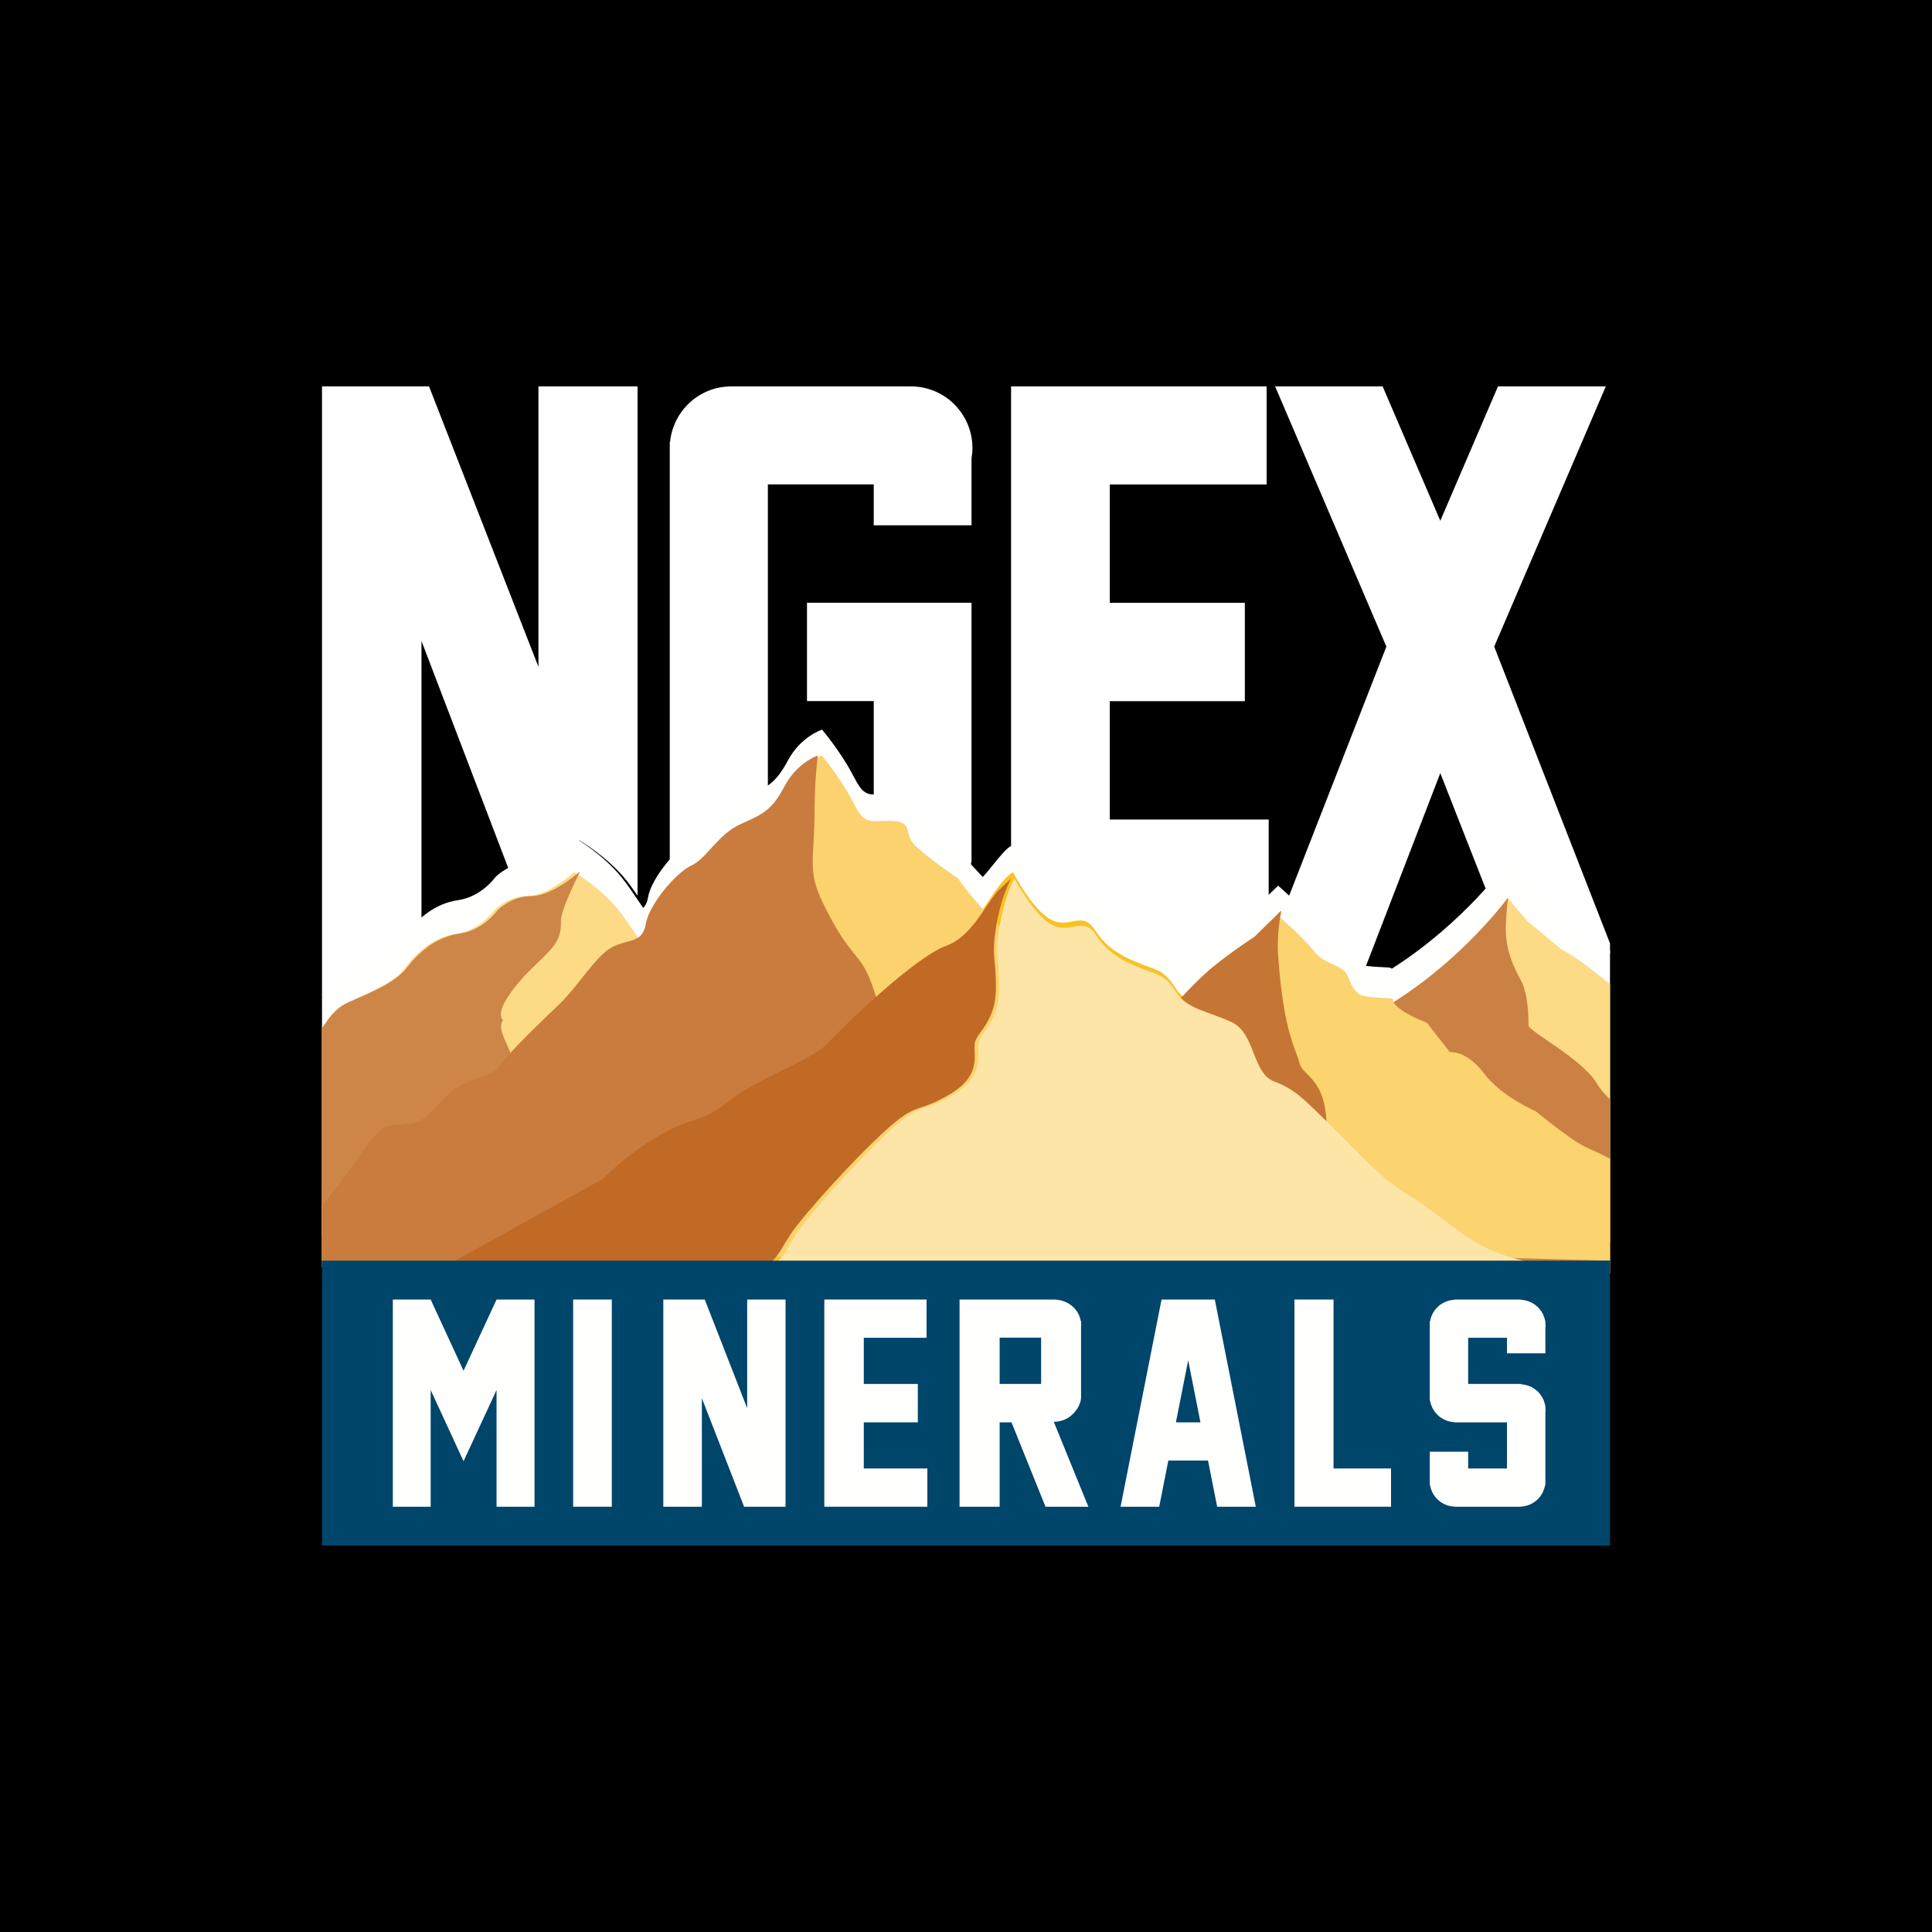
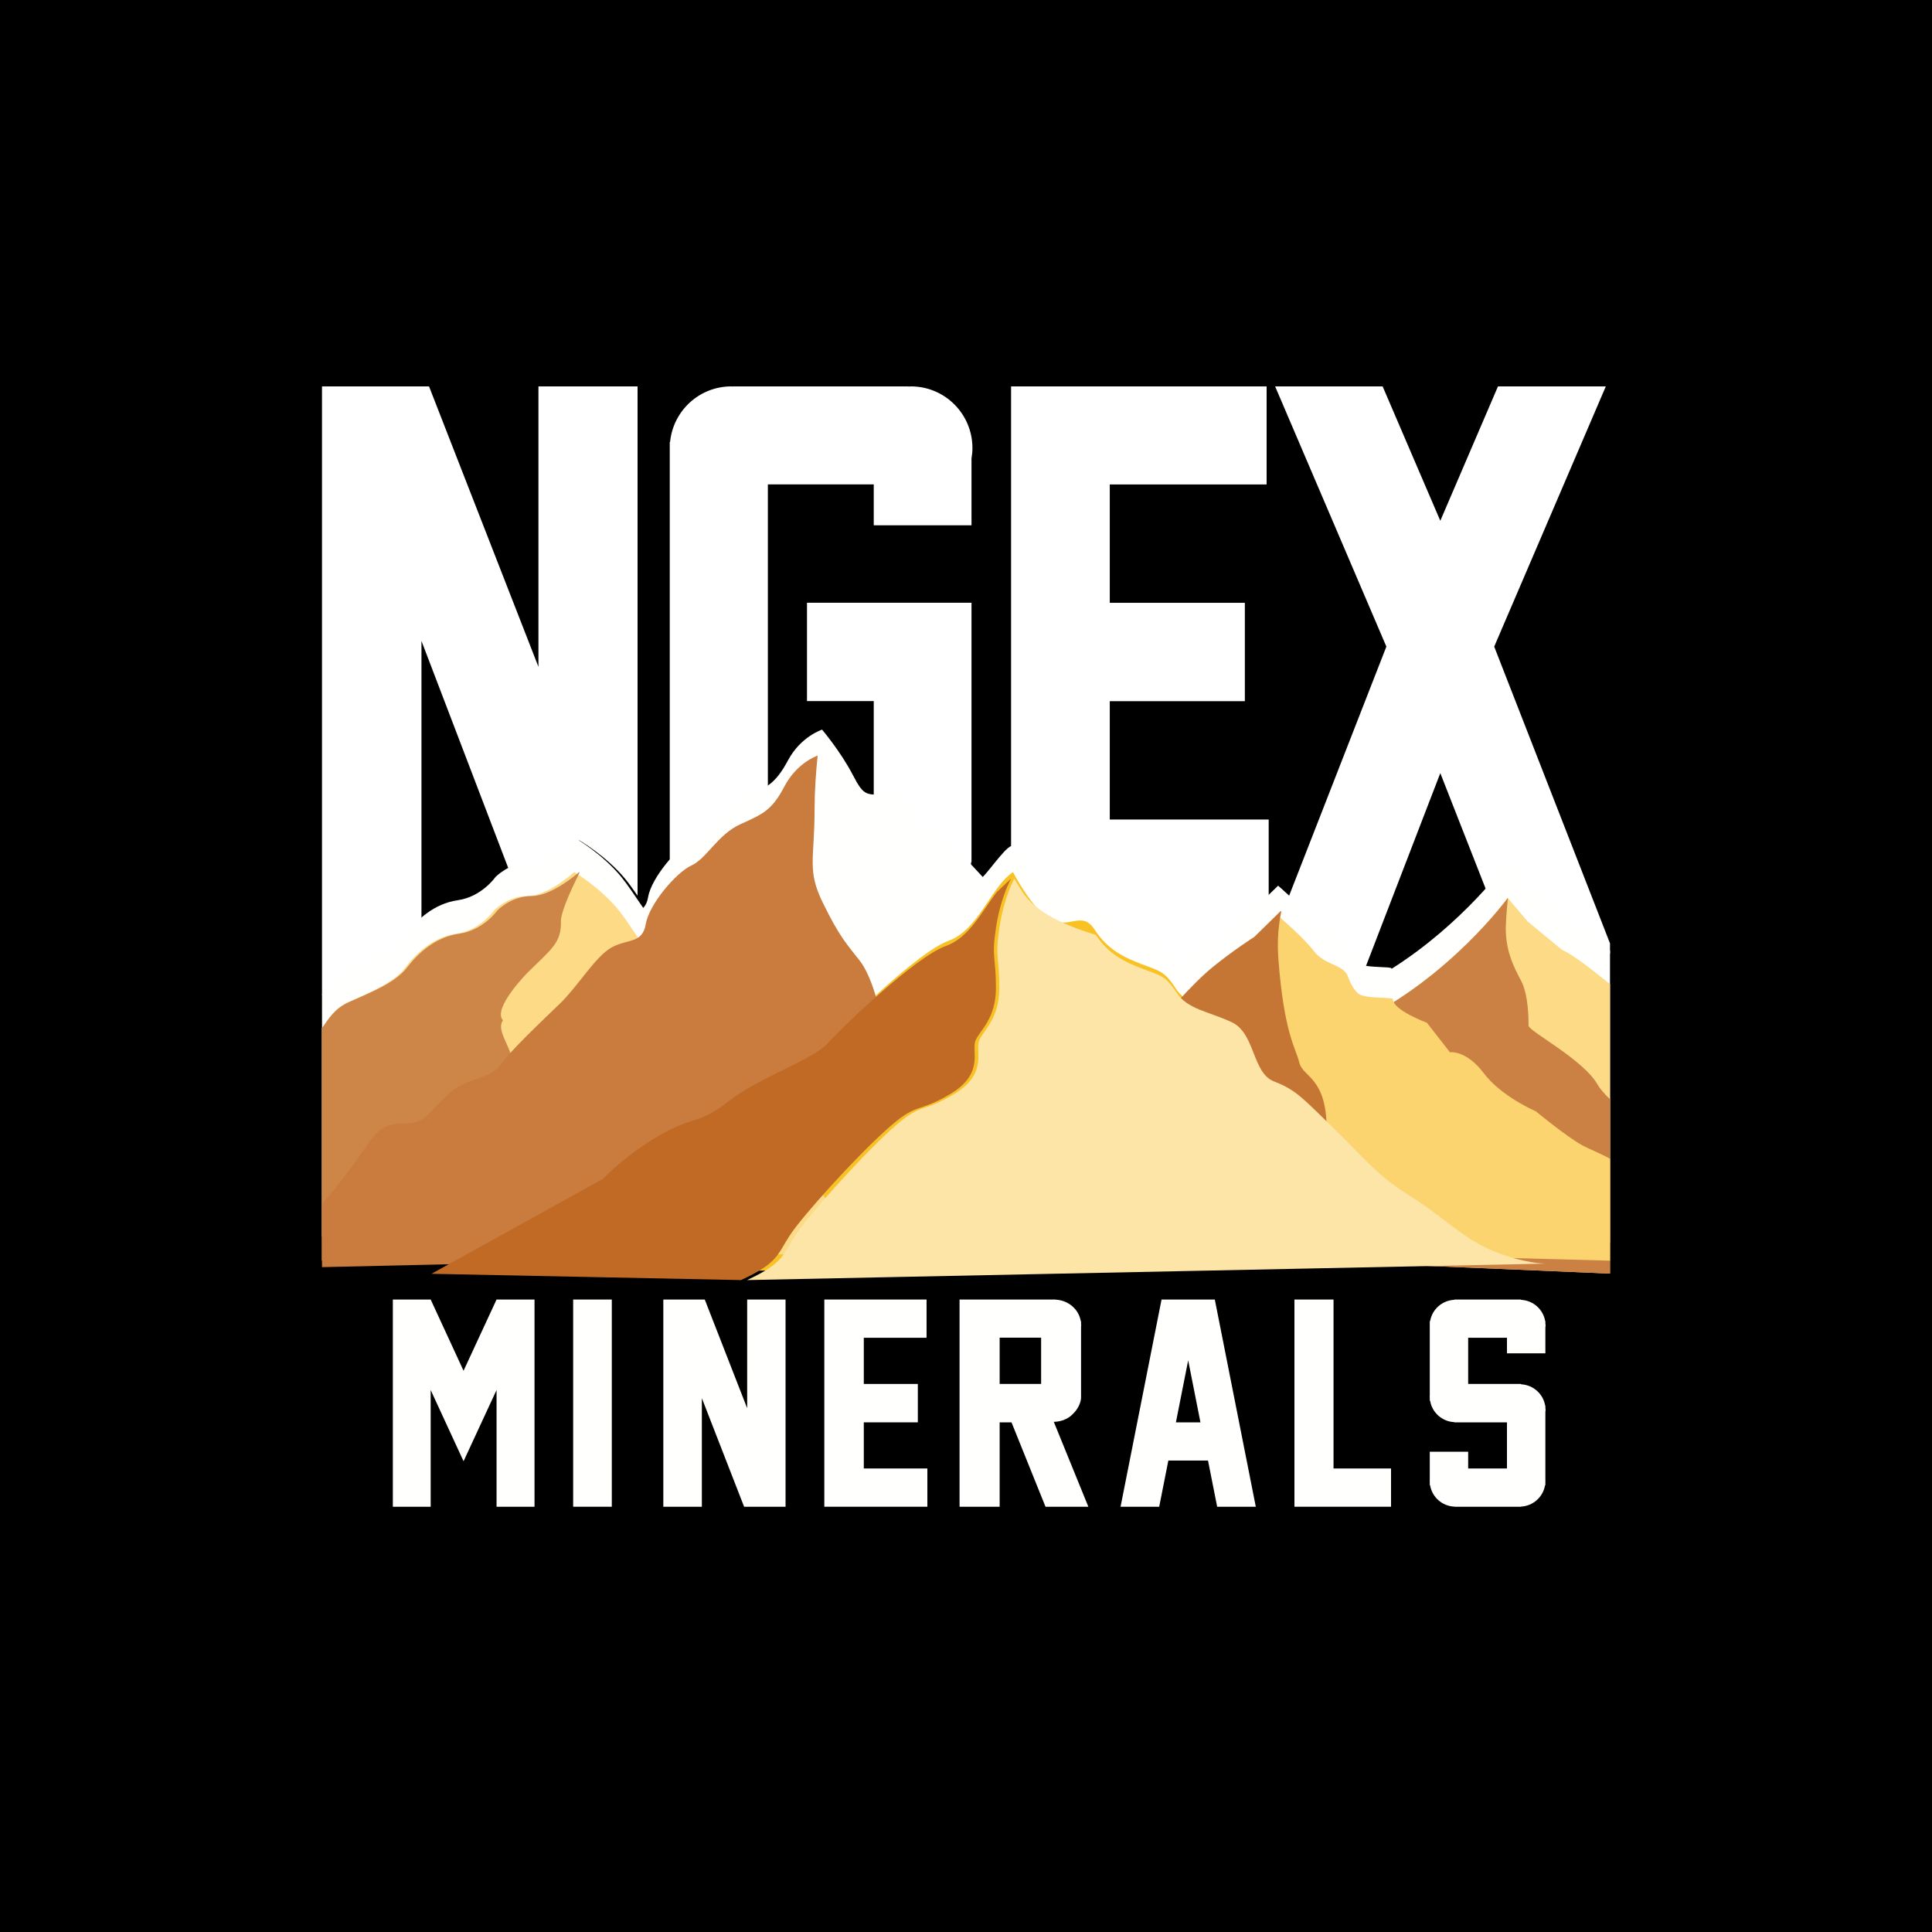
<svg xmlns="http://www.w3.org/2000/svg" width="60" height="60" viewBox="0 0 60 60" fill="none">
  <rect width="60" height="60" fill="black" />
  <g clip-path="url(#clip0_168_609)">
    <path fill-rule="evenodd" clip-rule="evenodd" d="M19.8 27.815V12H16.722V20.709L13.324 12H10V30.905C10.209 30.609 10.396 30.323 10.81 30.141C11.536 29.822 12.262 29.53 12.612 29.077C12.744 28.907 12.902 28.73 13.089 28.568V19.905L15.811 27.027C15.993 26.93 16.23 26.843 16.512 26.843C17.158 26.843 17.992 26.098 17.992 26.098C17.992 26.098 18.825 26.577 19.417 27.295C19.531 27.434 19.66 27.614 19.8 27.815Z" fill="white" />
    <path fill-rule="evenodd" clip-rule="evenodd" d="M39.4 25.451H34.465V21.776H38.66V18.721H34.465V15.045H39.336V12H31.4V30.101H39.4V25.451Z" fill="white" />
    <path fill-rule="evenodd" clip-rule="evenodd" d="M50 29.296L46.404 20.081L49.87 12H46.521L44.73 16.173L42.939 12H39.6L43.055 20.081L39.99 27.932C40.219 28.145 40.5 28.424 40.681 28.66C41.028 29.113 41.618 29.082 41.748 29.46C41.881 29.845 42.056 30.007 42.141 30.043C42.205 30.07 42.29 30.087 42.383 30.101L44.73 24.01L46.152 27.634C46.553 27.184 46.772 26.883 46.772 26.883L47.394 27.623L48.461 28.512C48.864 28.704 49.385 29.129 50 29.623V29.296Z" fill="white" />
    <path fill-rule="evenodd" clip-rule="evenodd" d="M30.2 13.915C30.2 12.857 29.345 12 28.29 12C28.262 12 28.235 12.003 28.207 12.004L28.203 12H22.768L22.765 12.003C22.747 12.002 22.729 12 22.71 12C21.72 12 20.906 12.756 20.81 13.724L20.8 13.732V26.77L20.811 26.78C20.913 27.742 21.724 28.492 22.71 28.492C22.719 28.492 22.727 28.49 22.736 28.49L22.737 28.492H28.203L28.206 28.489C28.224 28.489 28.242 28.492 28.261 28.492C29.247 28.492 30.059 27.742 30.16 26.78L30.171 26.77V18.718H25.062V21.773H27.135V25.447H23.847V15.044H27.135V16.314H30.171V14.236C30.189 14.132 30.2 14.025 30.2 13.915Z" fill="white" />
    <path fill-rule="evenodd" clip-rule="evenodd" d="M50 38.584V29.523C49.39 29.032 48.873 28.61 48.473 28.418L47.414 27.535L46.797 26.8C46.797 26.8 45.448 28.676 43.216 30.088C43.216 30.084 43.214 30.08 43.214 30.076C43.215 30.011 42.493 30.063 42.201 29.94C42.117 29.905 41.943 29.743 41.811 29.36C41.681 28.985 41.096 29.016 40.752 28.566C40.408 28.116 39.693 27.506 39.693 27.506L38.873 28.301C38.873 28.301 38.237 28.698 37.576 29.228C37.313 29.438 37.013 29.732 36.746 30.01C36.661 29.938 36.582 29.858 36.517 29.758C36.172 29.228 36.014 29.228 35.458 29.016C34.902 28.804 34.399 28.566 34.002 27.957C33.605 27.347 33.208 27.957 32.625 27.639C32.229 27.423 31.833 26.827 31.62 26.468C31.588 26.414 31.531 26.348 31.469 26.283C31.336 26.146 30.747 27.018 30.519 27.235C30.074 26.746 29.766 26.447 29.766 26.447C29.766 26.447 28.707 25.732 28.39 25.387C28.072 25.043 28.39 24.672 27.648 24.672C26.907 24.672 26.854 24.778 26.483 24.063C26.113 23.348 25.53 22.659 25.53 22.659C25.53 22.659 24.869 22.871 24.472 23.613C24.074 24.355 23.81 24.46 23.095 24.778C22.38 25.096 22.036 25.838 21.56 26.049C21.083 26.262 20.236 27.242 20.13 27.851C20.102 28.014 20.048 28.121 19.976 28.197C19.716 27.817 19.49 27.474 19.301 27.242C18.718 26.526 17.898 26.049 17.898 26.049C17.898 26.049 17.077 26.791 16.442 26.791C15.806 26.791 15.383 27.242 15.383 27.242C15.383 27.242 14.959 27.851 14.218 27.957C13.477 28.063 12.947 28.566 12.603 29.016C12.259 29.466 11.544 29.758 10.829 30.076C10.401 30.266 10.219 30.572 10 30.882V38.407L24.143 38.091C23.959 38.292 23.68 38.487 23.118 38.749L43.814 38.321C45.847 38.405 47.958 38.494 50 38.584Z" fill="#FFFFFE" />
    <path fill-rule="evenodd" clip-rule="evenodd" d="M13.6 39.553L18.884 36.562C18.884 36.562 19.598 35.788 20.654 35.174C21.711 34.56 21.843 34.854 22.768 34.106C23.693 33.358 25.331 32.824 25.806 32.29C26.282 31.756 28.501 29.567 29.453 29.22C30.404 28.873 30.773 27.538 31.46 27.084C31.46 27.084 32.042 28.232 32.623 28.552C33.204 28.873 33.601 28.259 33.997 28.873C34.393 29.487 34.895 29.727 35.45 29.941C36.005 30.154 36.163 30.154 36.507 30.688C36.85 31.222 37.484 31.276 38.224 31.623C38.964 31.97 38.858 33.225 39.545 33.492C40.232 33.759 40.444 34.026 41.395 34.96C42.346 35.895 42.716 36.429 43.773 37.096C44.83 37.764 45.411 38.431 46.362 38.832C47.313 39.233 48 39.233 48 39.233L13.6 39.553Z" fill="#F8C224" />
    <path fill-rule="evenodd" clip-rule="evenodd" d="M28.2 38.903L27.15 38.558C27.15 38.558 26.573 37.841 26.1 37.708C25.627 37.575 25.181 36.114 24 34.654C22.819 33.193 23.081 32.183 21.9 31.466C20.719 30.749 19.8 28.996 19.223 28.279C18.645 27.562 17.831 27.084 17.831 27.084C17.831 27.084 17.017 27.827 16.387 27.827C15.757 27.827 15.338 28.279 15.338 28.279C15.338 28.279 14.918 28.89 14.182 28.996C13.447 29.102 12.922 29.607 12.581 30.058C12.24 30.51 11.531 30.802 10.822 31.121C10.398 31.312 10.217 31.618 10 31.93V39.151L28.2 38.903Z" fill="#FCDA86" />
    <path fill-rule="evenodd" clip-rule="evenodd" d="M18 27.093C17.991 27.088 17.984 27.084 17.984 27.084C17.984 27.084 17.154 27.827 16.512 27.827C15.87 27.827 15.442 28.279 15.442 28.279C15.442 28.279 15.014 28.89 14.264 28.996C13.515 29.102 12.979 29.607 12.632 30.058C12.284 30.51 11.561 30.802 10.838 31.121C10.405 31.312 10.221 31.618 10 31.93V39.151L11.221 39.134C11.873 37.735 12.748 35.777 12.676 35.539C14.657 42.091 14.087 34.383 13.791 34.211C14.068 34.372 15.649 33.782 15.649 33.782C16.456 32.982 15.293 32.145 15.62 31.687C15.278 31.318 16.393 30.197 16.393 30.197C17.107 29.489 17.448 29.282 17.419 28.589C17.431 28.308 17.701 27.701 18 27.093Z" fill="#CD8548" />
-     <path fill-rule="evenodd" clip-rule="evenodd" d="M41.4 38.642C41.4 38.642 38.966 37.039 37.563 36.505C36.161 35.97 31.874 29.557 31.08 28.808C30.287 28.06 29.757 27.285 29.757 27.285C29.757 27.285 28.699 26.564 28.381 26.216C28.064 25.869 28.381 25.494 27.641 25.494C26.9 25.494 26.847 25.602 26.476 24.88C26.106 24.159 25.524 23.464 25.524 23.464C25.524 23.464 24.862 23.678 24.465 24.426C24.068 25.174 23.804 25.281 23.089 25.602C22.375 25.922 22.031 26.671 21.555 26.884C21.078 27.098 20.232 28.087 20.126 28.701C20.02 29.316 19.57 29.156 19.067 29.423C18.564 29.69 18.009 30.626 17.453 31.16C16.897 31.695 15.892 32.63 15.574 33.084C15.257 33.539 14.516 33.432 13.881 34.046C13.246 34.661 13.219 34.901 12.505 34.901C11.79 34.901 11.658 35.222 10.97 36.184C10.748 36.495 10.386 36.941 10 37.401V39.352L41.4 38.642Z" fill="#FBD26D" />
    <path fill-rule="evenodd" clip-rule="evenodd" d="M27.4 31.973C27.4 31.616 27.12 30.368 26.699 29.833C26.279 29.299 26.069 29.085 25.561 28.051C25.053 27.017 25.298 26.714 25.298 25.11C25.298 24.564 25.339 23.988 25.393 23.464C25.285 23.504 24.72 23.742 24.364 24.418C23.97 25.166 23.707 25.274 22.998 25.595C22.288 25.915 21.947 26.664 21.474 26.878C21.001 27.092 20.16 28.081 20.055 28.696C19.95 29.311 19.503 29.151 19.004 29.418C18.505 29.685 17.953 30.621 17.401 31.156C16.849 31.691 15.851 32.626 15.535 33.081C15.22 33.535 14.484 33.428 13.854 34.043C13.223 34.658 13.197 34.899 12.487 34.899C11.778 34.899 11.647 35.22 10.963 36.183C10.742 36.494 10.384 36.939 10 37.4V39.352L16.508 39.204C20.014 36.974 27.4 32.244 27.4 31.973Z" fill="#C97C3D" />
    <path fill-rule="evenodd" clip-rule="evenodd" d="M50 30.563C49.401 30.086 48.894 29.677 48.5 29.491L47.442 28.617L46.824 27.888C46.824 27.888 45.043 30.345 42.185 31.735C39.327 33.124 37.633 34.803 36.893 35.537C36.152 36.271 34.087 38.054 33.373 38.369C32.659 38.684 31.6 38.815 31.6 38.815C31.6 38.815 41.411 39.18 50 39.553V30.563Z" fill="#FCDA86" />
    <path fill-rule="evenodd" clip-rule="evenodd" d="M50 34.139C49.825 33.968 49.688 33.813 49.617 33.687C49.176 32.9 47.471 32.026 47.471 31.851C47.471 31.676 47.471 30.89 47.236 30.452C47.001 30.015 46.795 29.578 46.766 28.966C46.754 28.732 46.786 28.317 46.83 27.895L46.824 27.888C46.824 27.888 45.043 30.345 42.185 31.735C39.327 33.124 37.633 34.803 36.893 35.537C36.152 36.271 34.087 38.054 33.373 38.369C32.659 38.684 31.6 38.815 31.6 38.815C31.6 38.815 41.412 39.18 50 39.553V34.139Z" fill="#CB8143" />
    <path fill-rule="evenodd" clip-rule="evenodd" d="M50 35.986C49.701 35.816 49.373 35.697 49.12 35.557C48.645 35.295 47.694 34.511 47.694 34.511C47.694 34.511 46.638 34.065 46.084 33.333C45.53 32.6 45.028 32.678 45.028 32.678L44.315 31.763C44.315 31.763 43.253 31.37 43.259 31.03C43.26 30.966 42.54 31.018 42.248 30.896C42.165 30.861 41.992 30.701 41.86 30.323C41.731 29.952 41.147 29.983 40.804 29.538C40.461 29.093 39.748 28.492 39.748 28.492L38.929 29.277C38.929 29.277 38.296 29.669 37.636 30.192C36.976 30.716 36.078 31.763 36.078 31.763L28 38.566L50 39.151V35.986Z" fill="#FBD36F" />
    <path fill-rule="evenodd" clip-rule="evenodd" d="M28 38.631L39.72 38.95C40.321 37.877 41.2 36.125 41.2 35.065C41.2 33.453 40.459 33.453 40.353 33.005C40.247 32.558 39.877 32.11 39.701 29.782C39.659 29.232 39.703 28.739 39.791 28.305C39.785 28.3 39.775 28.291 39.775 28.291L38.954 29.096C38.954 29.096 38.319 29.499 37.658 30.036C36.996 30.574 36.096 31.648 36.096 31.648L28 38.631Z" fill="#C67634" />
-     <path fill-rule="evenodd" clip-rule="evenodd" d="M48 39.243C48 39.243 47.315 39.243 46.366 38.848C45.417 38.453 44.838 37.796 43.784 37.138C42.73 36.48 42.361 35.954 41.412 35.033C40.463 34.112 40.253 33.849 39.568 33.586C38.882 33.322 38.988 32.086 38.25 31.744C37.512 31.401 36.88 31.349 36.537 30.823C36.194 30.296 36.036 30.296 35.483 30.086C34.93 29.875 34.429 29.639 34.033 29.034C33.638 28.428 33.243 29.034 32.663 28.718C32.269 28.503 31.875 27.911 31.663 27.554C31.563 27.386 31.5 27.285 31.5 27.285C31.5 27.285 31.176 27.872 31.035 28.82C30.895 29.767 31.035 29.697 31.035 30.679C31.035 31.662 30.52 32.012 30.403 32.328C30.286 32.644 30.684 33.345 29.63 33.977C28.576 34.609 28.646 34.188 27.65 35.1C26.655 36.012 25.109 37.743 24.711 38.351C24.312 38.959 24.359 39.216 23.2 39.754L48 39.243Z" fill="#FDE5A7" />
+     <path fill-rule="evenodd" clip-rule="evenodd" d="M48 39.243C48 39.243 47.315 39.243 46.366 38.848C45.417 38.453 44.838 37.796 43.784 37.138C42.73 36.48 42.361 35.954 41.412 35.033C40.463 34.112 40.253 33.849 39.568 33.586C38.882 33.322 38.988 32.086 38.25 31.744C37.512 31.401 36.88 31.349 36.537 30.823C36.194 30.296 36.036 30.296 35.483 30.086C34.93 29.875 34.429 29.639 34.033 29.034C32.269 28.503 31.875 27.911 31.663 27.554C31.563 27.386 31.5 27.285 31.5 27.285C31.5 27.285 31.176 27.872 31.035 28.82C30.895 29.767 31.035 29.697 31.035 30.679C31.035 31.662 30.52 32.012 30.403 32.328C30.286 32.644 30.684 33.345 29.63 33.977C28.576 34.609 28.646 34.188 27.65 35.1C26.655 36.012 25.109 37.743 24.711 38.351C24.312 38.959 24.359 39.216 23.2 39.754L48 39.243Z" fill="#FDE5A7" />
    <path fill-rule="evenodd" clip-rule="evenodd" d="M13.4 39.559L18.726 36.611C18.726 36.611 19.445 35.848 20.511 35.243C21.576 34.638 21.709 34.928 22.641 34.191C23.573 33.454 25.224 32.928 25.704 32.401C26.183 31.875 28.421 29.718 29.379 29.376C30.116 29.113 30.507 28.275 30.962 27.698L31.4 27.285C31.4 27.285 31.071 27.872 30.93 28.82C30.788 29.767 30.93 29.697 30.93 30.679C30.93 31.662 30.409 32.012 30.29 32.328C30.172 32.644 30.574 33.345 29.509 33.977C28.444 34.608 28.515 34.188 27.509 35.1C26.503 36.012 24.94 37.743 24.538 38.351C24.135 38.959 24.183 39.216 23.011 39.754L13.4 39.559Z" fill="#C06A26" />
-     <path fill-rule="evenodd" clip-rule="evenodd" d="M10 48H50V39.151H10V48Z" fill="#00456A" />
    <path fill-rule="evenodd" clip-rule="evenodd" d="M48 41.162C48 41.14 47.995 41.118 47.993 41.096V41.029L47.986 41.023C47.922 40.663 47.618 40.39 47.244 40.368L47.232 40.358H45.172L45.16 40.367C44.785 40.387 44.479 40.662 44.415 41.023L44.403 41.034V41.141C44.403 41.148 44.401 41.155 44.401 41.162C44.401 41.17 44.403 41.176 44.403 41.184V43.344C44.402 43.353 44.4 43.361 44.4 43.371C44.4 43.379 44.402 43.388 44.403 43.397V43.496L44.414 43.505C44.476 43.87 44.786 44.148 45.165 44.166L45.172 44.172H46.8V45.605H45.595V45.085H44.403V45.968C44.402 45.977 44.4 45.985 44.4 45.994C44.4 46.003 44.402 46.012 44.403 46.021V46.122L44.414 46.131C44.477 46.496 44.788 46.774 45.168 46.79L45.172 46.793H47.232L47.237 46.789C47.613 46.768 47.918 46.493 47.981 46.132L47.993 46.122V46.016C47.993 46.008 47.995 46.002 47.995 45.994C47.995 45.987 47.993 45.98 47.993 45.973V43.852C47.995 43.83 48 43.808 48 43.786C48 43.763 47.995 43.742 47.993 43.719V43.655L47.986 43.649C47.923 43.289 47.62 43.014 47.246 42.991L47.232 42.979H45.595V41.546H46.8V42.029H47.993V41.228C47.995 41.206 48 41.185 48 41.162Z" fill="#FFFFFE" />
    <path fill-rule="evenodd" clip-rule="evenodd" d="M33.578 41.157C33.578 41.142 33.574 41.129 33.573 41.114V41.033L33.564 41.026C33.501 40.661 33.181 40.382 32.787 40.362L32.782 40.358H29.8V46.793H31.045V44.172H31.413L32.469 46.793H33.8L32.726 44.155C32.726 44.155 33.035 44.17 33.279 43.951C33.585 43.677 33.573 43.397 33.573 43.397V41.199C33.574 41.185 33.578 41.171 33.578 41.157ZM31.045 42.98H32.333V41.542H31.045V42.98Z" fill="#FFFFFE" />
    <path fill-rule="evenodd" clip-rule="evenodd" d="M16.6 40.358H15.421L14.396 42.57L13.375 40.358H12.2V46.793H13.375V43.168L14.396 45.38L15.421 43.168V46.793H16.6V40.358Z" fill="#FFFFFE" />
    <path fill-rule="evenodd" clip-rule="evenodd" d="M17.8 46.793H19V40.358H17.8V46.793Z" fill="#FFFFFE" />
    <path fill-rule="evenodd" clip-rule="evenodd" d="M24.4 46.793L24.396 46.785V40.358H23.204V43.733L21.887 40.358H20.6V46.793H21.797V43.422L23.109 46.793H24.4Z" fill="#FFFFFE" />
    <path fill-rule="evenodd" clip-rule="evenodd" d="M28.8 45.605H26.826V44.172H28.504V42.98H26.826V41.546H28.775V40.358H25.6V46.793H28.8V45.605Z" fill="#FFFFFE" />
    <path fill-rule="evenodd" clip-rule="evenodd" d="M39 46.793L37.727 40.358H36.073L34.8 46.793H36L36.284 45.359H37.516L37.8 46.793H39ZM37.281 44.172H36.519L36.9 42.246L37.281 44.172Z" fill="#FFFFFE" />
    <path fill-rule="evenodd" clip-rule="evenodd" d="M43.2 45.605H41.414V40.358H40.2V46.793H43.2V45.605Z" fill="#FFFFFE" />
  </g>
  <defs>
    <clipPath id="clip0_168_609">
      <rect width="40" height="36" fill="white" transform="translate(10 12)" />
    </clipPath>
  </defs>
</svg>